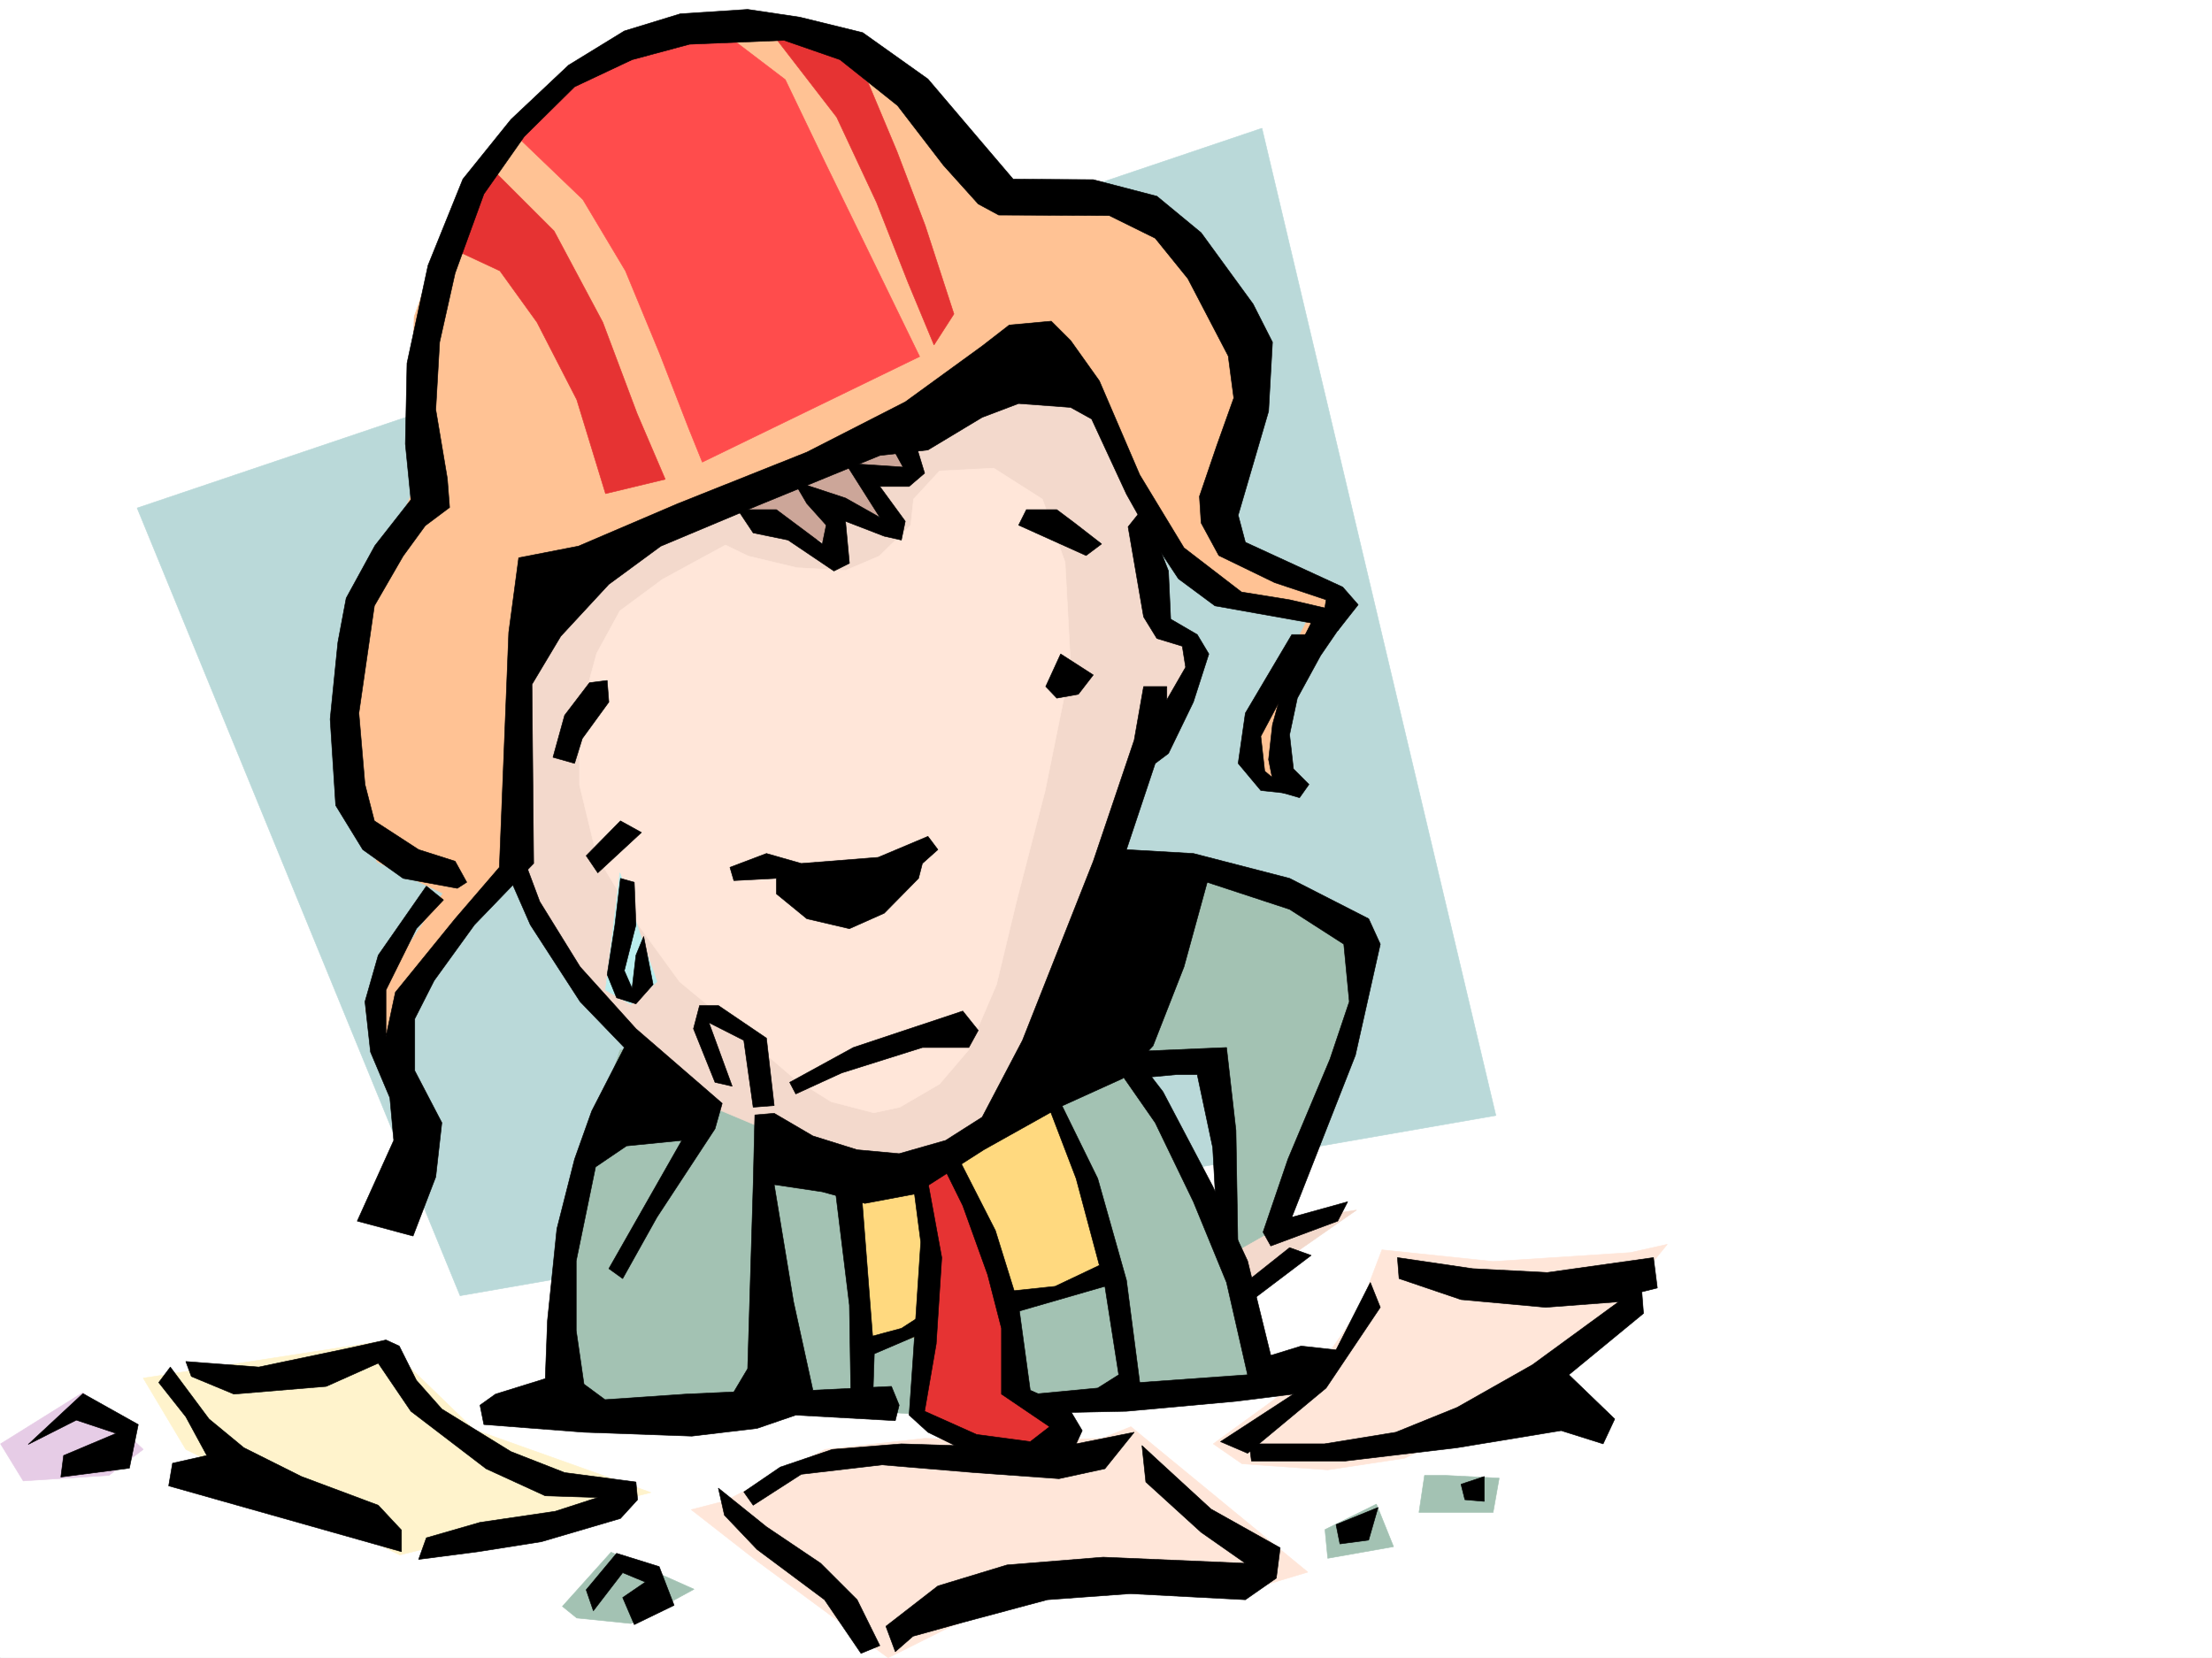
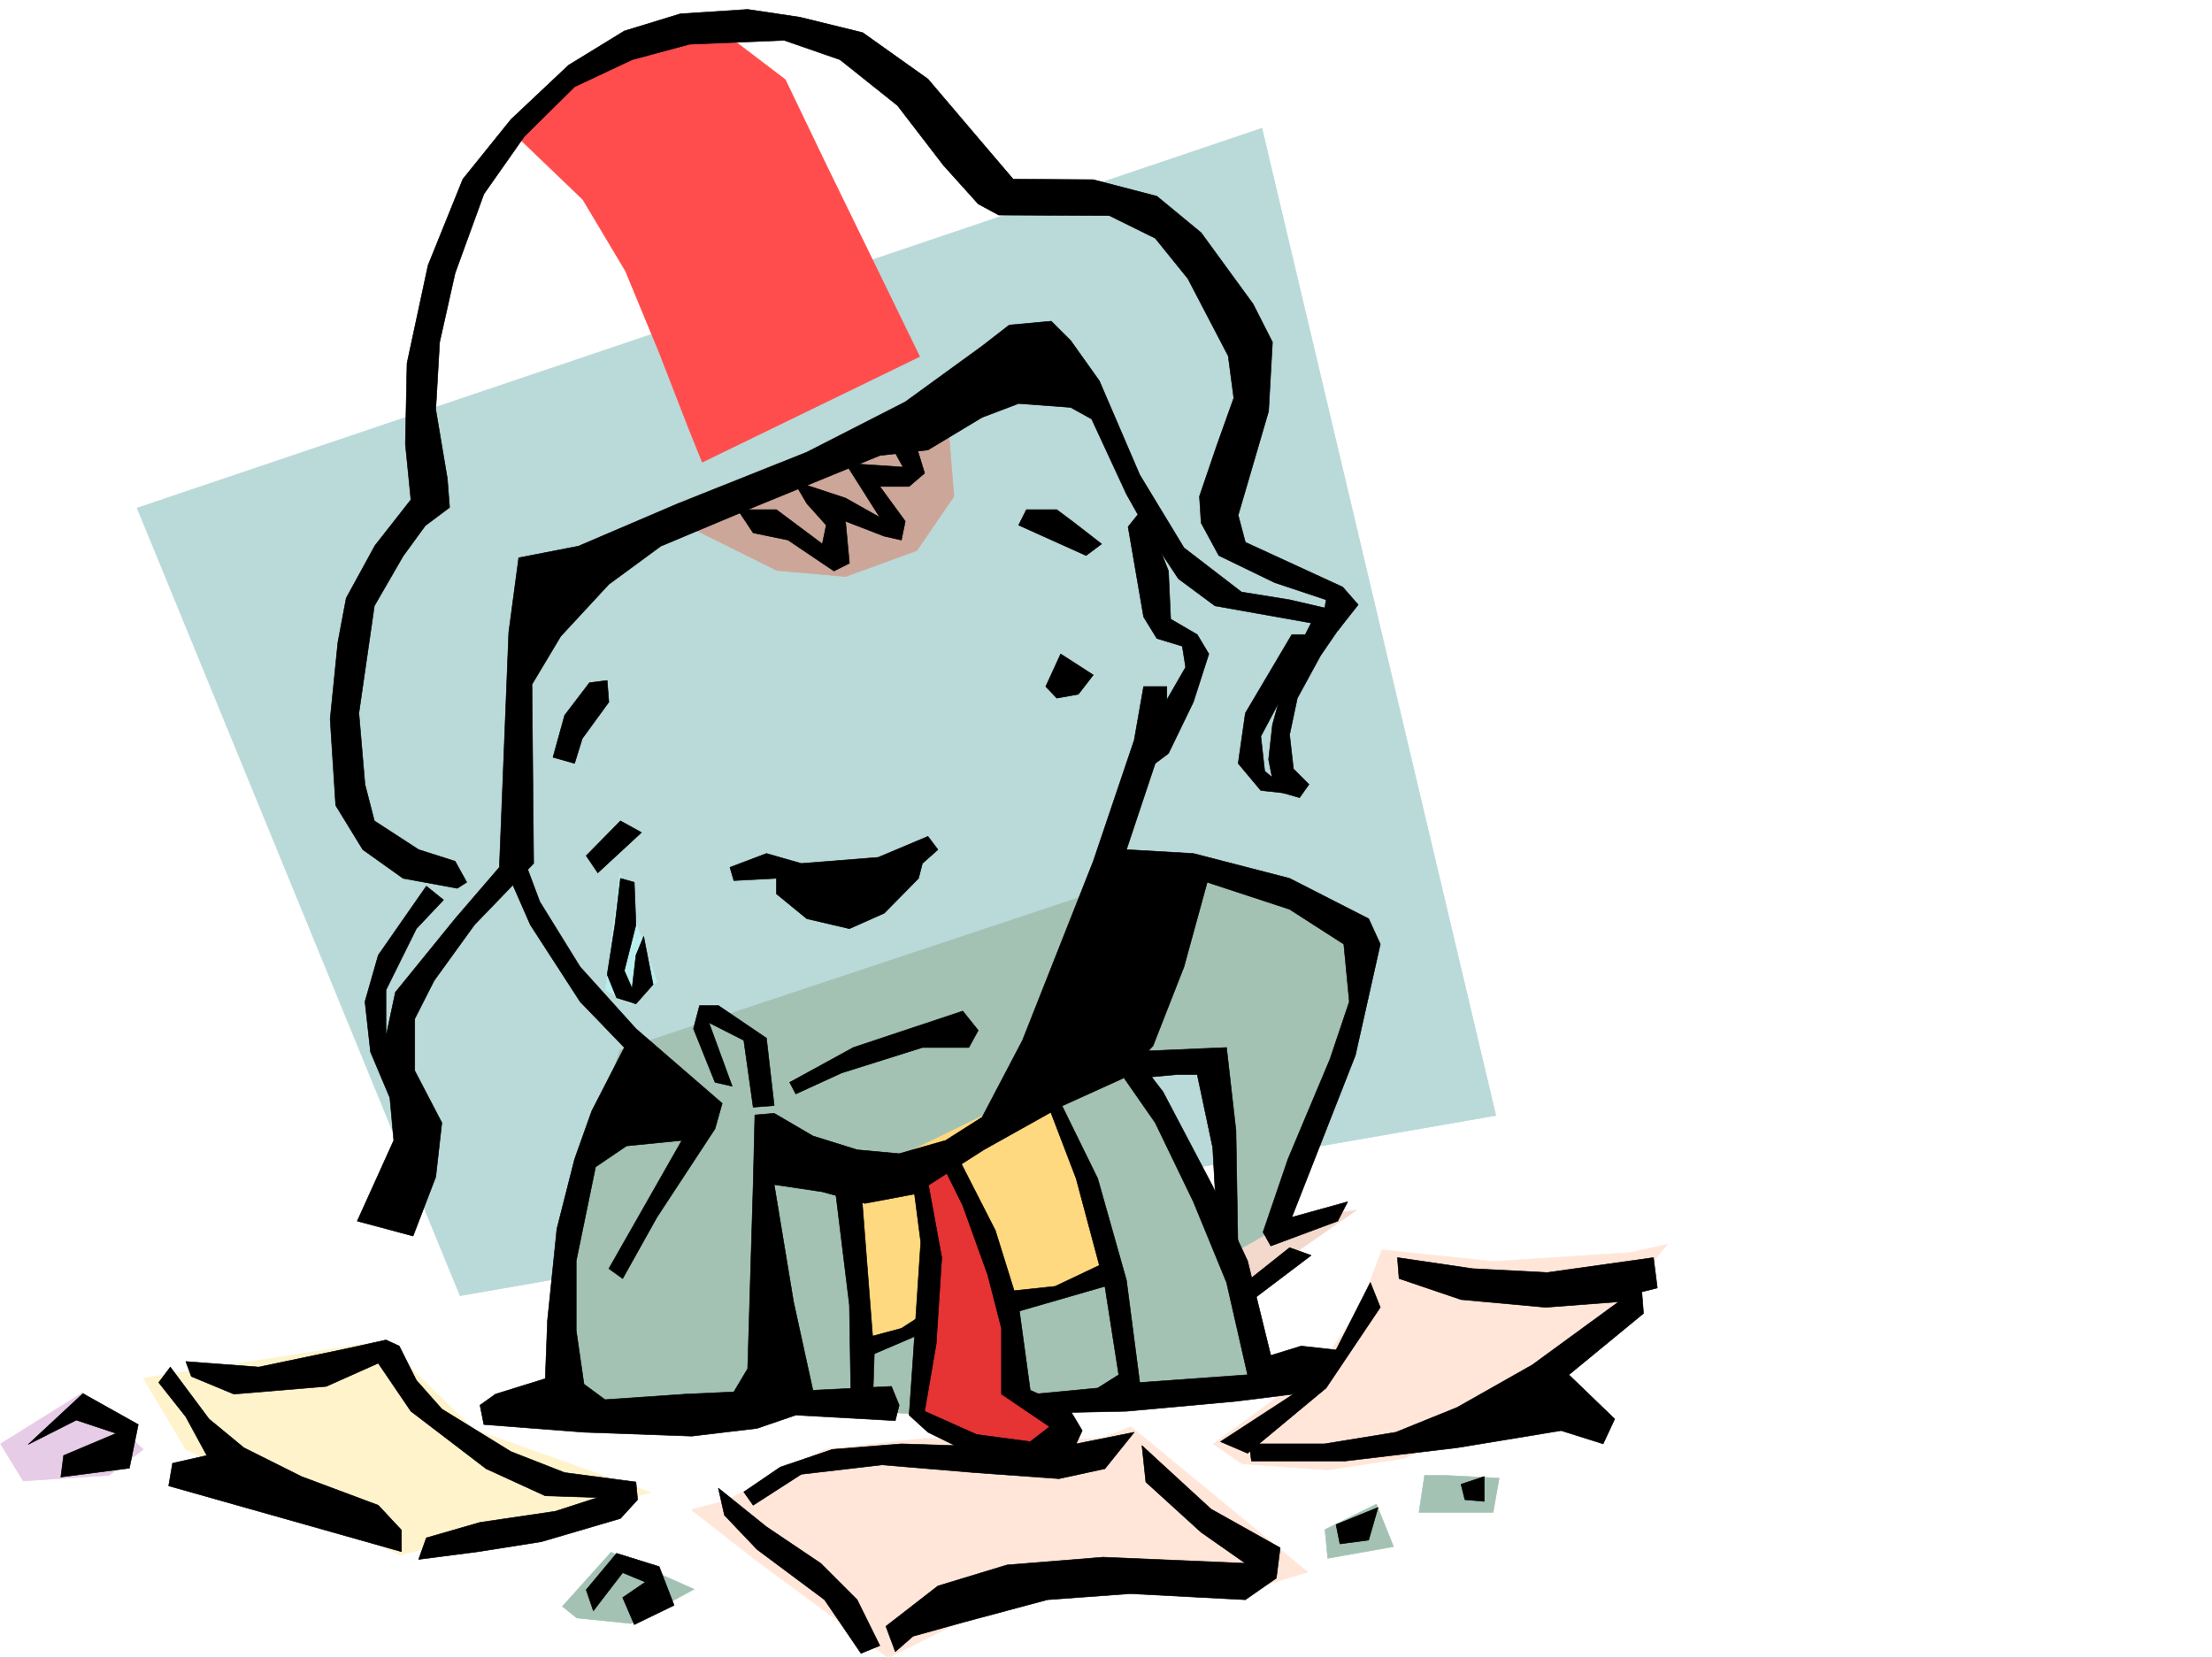
<svg xmlns="http://www.w3.org/2000/svg" width="2997.016" height="2246.629">
  <rect width="100%" height="100%" fill="#333333" stroke="none" />
  <defs>
    <clipPath id="a">
-       <path d="M0 0h2997v2244.137H0Zm0 0" />
-     </clipPath>
+       </clipPath>
  </defs>
  <path fill="#fff" d="M0 2246.297h2997.016V0H0Zm0 0" />
  <g clip-path="url(#a)" transform="translate(0 2.16)">
    <path fill="#fff" fill-rule="evenodd" stroke="#fff" stroke-linecap="square" stroke-linejoin="bevel" stroke-miterlimit="10" stroke-width=".743" d="M.742 2244.137h2995.531V-2.16H.743Zm0 0" />
  </g>
  <path fill="#bad9d9" fill-rule="evenodd" stroke="#bad9d9" stroke-linecap="square" stroke-linejoin="bevel" stroke-miterlimit="10" stroke-width=".743" d="M185.805 688.355 623.37 1755.668l1403.379-244.18-316.945-1337.726Zm0 0" />
  <path fill="#a3c2b3" fill-rule="evenodd" stroke="#a3c2b3" stroke-linecap="square" stroke-linejoin="bevel" stroke-miterlimit="10" stroke-width=".743" d="m1957.816 1999.105 73.43 3.754-8.25 46.45h-100.41l7.508-50.204zm-162.616 73.43 69.675-34.488 23.227 57.676-89.149 15.754zM761.98 2176.617l65.961-73.39 112.375 50.168-85.433 46.449-73.43-7.469zm0 0" />
  <path fill="#e6cce6" fill-rule="evenodd" stroke="#e6cce6" stroke-linecap="square" stroke-linejoin="bevel" stroke-miterlimit="10" stroke-width=".743" d="m.742 1956.406 111.633-69.636 81.68 77.144-46.453 35.192-116.125 7.507zm0 0" />
  <path fill="#ffe6d9" fill-rule="evenodd" stroke="#ffe6d9" stroke-linecap="square" stroke-linejoin="bevel" stroke-miterlimit="10" stroke-width=".743" d="m1643.883 1956.406 143.105-104.082 54.66-77.926 30.735-80.898 150.613 15.758 185.8-12.004 50.208-11.223-104.164 127.309-131.844 104.125-119.883 58.414-104.16 15.758-116.129-8.25zm-660.871 77.144 134.855-69.636 135.64-14.973 112.372 3.75 127.39-3.75 38.942-15.757 239.762 197.023-104.868 31.438-158.12-8.25-135.598 19.511-84.692 30.692-85.394 42.699-177.59-131.106-89.148-69.636zm0 0" />
  <path fill="#fff3cc" fill-rule="evenodd" stroke="#fff3cc" stroke-linecap="square" stroke-linejoin="bevel" stroke-miterlimit="10" stroke-width=".743" d="m518.465 1817.094 123.637 119.844 239.761 85.394-340.172 84.648-289.925-143.066-57.711-96.613zm0 0" />
  <path fill="#f3d9cc" fill-rule="evenodd" stroke="#f3d9cc" stroke-linecap="square" stroke-linejoin="bevel" stroke-miterlimit="10" stroke-width=".743" d="m1721.77 1658.309 116.164-18.727-166.332 116.086-27.72-81.64zm0 0" />
  <path fill="#a3c2b3" fill-rule="evenodd" stroke="#a3c2b3" stroke-linecap="square" stroke-linejoin="bevel" stroke-miterlimit="10" stroke-width=".743" d="m839.906 1423.121-58.453 177.516-23.226 139.312-3.715 139.313 42.699 38.203 123.633 12.004 116.129-15.758 35.226-14.977 84.652 11.262 158.825 11.965 309.437-31.438 84.692-19.472-30.735-123.594-85.394-204.492-61.465-104.867 107.918 3.754 31.473 255.402 53.921-30.695 119.88-328.832-3.755-69.637-58.414-46.45-84.691-23.226-135.598-15.719zm0 0" />
  <path fill="#ffd97f" fill-rule="evenodd" stroke="#ffd97f" stroke-linecap="square" stroke-linejoin="bevel" stroke-miterlimit="10" stroke-width=".743" d="m1149.344 1600.637 23.226 232.215 336.414-108.622-89.144-255.398zm0 0" />
  <path fill="#e63333" fill-rule="evenodd" stroke="#e63333" stroke-linecap="square" stroke-linejoin="bevel" stroke-miterlimit="10" stroke-width=".743" d="m1234.035 1596.883 26.942 96.617-3.715 100.367-19.512 116.13 81.68 46.41 61.425 15.757 42.739-15.758 19.468-23.222-62.206-53.922-23.227-155.032-45.668-116.086-31.477-53.957zm0 0" />
-   <path fill="#ffc294" fill-rule="evenodd" stroke="#ffc294" stroke-linecap="square" stroke-linejoin="bevel" stroke-miterlimit="10" stroke-width=".743" d="M1357.629 266.664 1246 150.535l-89.149-77.144-112.374-42.696H901.332L781.453 92.863l-96.617 84.653-73.43 108.617-50.203 143.066-3.754 123.559 7.508 100.367-34.488 77.93-50.203 92.117-23.227 112.336 3.754 119.84 50.203 112.375 89.149 42.695-104.903 158.043 38.98 85.355 30.735-108.582 155.07-196.984 830.914-436.668 97.399 96.613 123.633 30.696-85.395 166.293 23.227 58.414 50.203 11.222-19.512-84.613 27.723-92.902 57.71-89.11-162.577-73.43v-58.413l46.453-189.477-84.692-134.86-89.148-73.39-112.371-15.715Zm0 0" />
  <path fill="#ff4c4c" fill-rule="evenodd" stroke="#ff4c4c" stroke-linecap="square" stroke-linejoin="bevel" stroke-miterlimit="10" stroke-width=".743" d="m696.8 181.27 92.903 89.105 57.711 96.656 46.45 112.336 38.945 100.367 18.73 46.454L1246 483.12l-69.676-143.066-58.457-119.844-53.918-112.332-65.96-50.207-73.391-7.508-96.657 12.004-57.71 38.203zm0 0" />
  <path fill="#cca699" fill-rule="evenodd" stroke="#cca699" stroke-linecap="square" stroke-linejoin="bevel" stroke-miterlimit="10" stroke-width=".743" d="m929.055 711.582 123.633 61.387 92.902 8.25 96.656-35.192 50.203-73.43-8.21-100.367-15.013-19.472zm0 0" />
-   <path fill="#f3d9cc" fill-rule="evenodd" stroke="#f3d9cc" stroke-linecap="square" stroke-linejoin="bevel" stroke-miterlimit="10" stroke-width=".743" d="M990.52 688.355 747.004 800.691l-26.977 92.118-11.965 112.375-7.507 146.78 15.718 81.642 84.692 138.57 173.797 131.844 128.133 53.921 100.406 31.473 73.43-19.473 69.68-42.695 50.202-92.902 77.184-200.738 65.922-189.481 42.699-69.676 42.695-100.367-50.164-26.941-27.722-147.563-53.958-131.062-65.925-50.207-80.934 18.73-108.66 50.945-3.715 57.676-46.45 3.75 19.47 46.414-69.676 12.004 8.21 38.2zm0 0" />
-   <path fill="#ffe6d9" fill-rule="evenodd" stroke="#ffe6d9" stroke-linecap="square" stroke-linejoin="bevel" stroke-miterlimit="10" stroke-width=".743" d="m983.012 738.52-85.395 46.453-57.71 42.695-31.477 57.672-23.223 85.394v92.864l23.223 95.875 58.457 96.613 53.957 74.176 69.676 57.672 85.394 73.39 50.203 31.477 57.715 14.973 35.187-7.508 53.961-31.434 38.98-45.71 38.2-89.145 26.98-112.336 38.946-150.536 34.484-170.046-7.508-139.313-30.73-85.394-65.922-41.954-73.43 3.754-35.23 38.2-3.715 35.23-42.738 41.914-45.707 19.473-65.922-3.715-65.922-15.758zm0 0" />
  <path fill="#baeeee" fill-rule="evenodd" stroke="#baeeee" stroke-linecap="square" stroke-linejoin="bevel" stroke-miterlimit="10" stroke-width=".743" d="m839.906 1182.695-19.472 158.786 34.449 19.472 35.23-30.691-23.226-65.926zm0 0" />
-   <path fill="#e63333" fill-rule="evenodd" stroke="#e63333" stroke-linecap="square" stroke-linejoin="bevel" stroke-miterlimit="10" stroke-width=".743" d="m669.82 232.176 80.938 80.898 65.926 123.594 46.449 123.598 38.199 89.144-80.898 19.473-38.98-127.348-53.919-104.867-50.207-69.637-65.922-30.73zm382.868-178.258 80.937 104.867 53.96 115.344 42.696 108.621 35.192 84.652 26.976-41.957-38.941-119.84-38.203-100.37-38.98-92.9-69.677-62.171zm0 0" />
  <path fill-rule="evenodd" stroke="#000" stroke-linecap="square" stroke-linejoin="bevel" stroke-miterlimit="10" stroke-width=".743" d="m1750.273 859.848-62.953 106.39-9.734 68.153 30.691 36.714 41.996 4.457-36.714-30.69-5.282-47.196 73.43-137.828zm0 0" />
  <path fill-rule="evenodd" stroke="#000" stroke-linecap="square" stroke-linejoin="bevel" stroke-miterlimit="10" stroke-width=".743" d="m577.664 1200.684-65.18 93.605-17.988 62.91 7.508 68.192 26.238 62.128 5.238 57.711-49.46 109.325 75.656 20.254 30.734-80.153 8.25-73.39-36.715-70.422v-70.418l26.235-51.692 54.664-75.617 80.195-83.168-2.27-242.652 38.985-65.18 65.18-70.422 70.418-51.687 130.359-54.664 166.371-68.149 65.18-7.507 73.43-44.184 49.421-18.73 70.457 5.242 28.465 15.754 47.195 101.855 30.73 54.664 39.688 59.941 49.461 36.676 130.36 23.223-31.477 62.172-20.957 75.656-5.238 47.195 8.25 41.954 33.703 9.734 12.746-17.984-20.996-20.997-5.238-46.414 10.48-49.46 31.473-57.672 38.945-56.891-80.898-18.727-65.18-10.52-77.926-59.902-59.941-98.882-54.7-127.309-38.945-54.703-26.234-26.195-56.93 5.238-36.715 28.465-104.164 75.66-133.37 68.148-174.579 69.64-134.86 57.673-80.933 15.758-13.492 101.109-12.707 318.316-59.941 69.676-80.934 99.625-12.75 59.903v-62.914l41.215-83.125 36.715-38.946zm0 0" />
  <path fill-rule="evenodd" stroke="#000" stroke-linecap="square" stroke-linejoin="bevel" stroke-miterlimit="10" stroke-width=".743" d="m794.2 1159.473 46.448-47.196 28.465 15.72-59.156 54.698zm194.796 15.718 49.461-18.73 47.195 13.488 104.16-8.25 67.45-28.426 13.488 17.95-20.996 18.726-5.238 20.215-46.454 47.195-47.19 20.997-57.716-13.489-41.21-33.707v-20.996l-57.673 3.012zm80.938 291.372 86.175-47.192 148.344-49.426 20.957 26.2-12.707 23.226h-62.95l-109.401 34.445-62.168 28.465zm-229.286-276.399-7.464 62.953-10.52 67.406 12.746 31.438 26.238 8.25 23.223-26.234-12.746-65.141-10.477 25.453-5.242 44.965-10.515-23.969 15.757-62.168-2.27-57.672zm-41.953-265.137-33.703 44.184-15.758 56.93 29.246 8.25 10.48-33.704 35.974-49.421-2.27-29.25zm591.934-234.441-10.516 20.996 91.414 41.172 20.996-15.719-36.714-28.465-23.965-17.984zm46.453 195.5-20.254 44.18 15.016 15.718 29.207-5.238 20.215-26.195zM1239.273 596.98l13.493 44.18-21 17.988h-39.684l34.445 47.153-5.238 25.496-23.227-5.242-52.472-20.254 5.281 56.93-21 10.48-62.168-41.914-47.23-9.738-20.961-31.473h52.433l62.211 46.45 5.239-25.454-26.239-29.246-17.984-30.695 70.418 23.226 46.492 26.195-46.492-73.39 77.926 5.238-12.707-23.222zm0 0" />
  <path fill-rule="evenodd" stroke="#000" stroke-linecap="square" stroke-linejoin="bevel" stroke-miterlimit="10" stroke-width=".743" d="m619.617 1203.656-73.43-13.492-54.66-38.941-36.715-59.903-7.507-116.87 10.476-104.083 11.262-59.941 38.945-71.16 48.719-62.172-7.508-75.617 2.266-109.364 28.465-132.59 47.195-116.828 65.18-80.898 77.925-73.43 75.66-46.414 75.696-23.223 91.418-5.984 70.418 10.48 85.394 20.958 88.446 62.91 68.148 80.156 47.235 55.445 108.62.743 86.176 22.44 59.942 49.462 70.418 96.617 26.234 51.691-5.238 93.606-41.211 140.836 9.734 36.676 131.887 60.683 20.957 23.969-27.723 35.191-20.214-13.449 4.496-28.465-69.676-23.226-75.7-36.715-23.964-44.184-2.27-35.972 23.227-68.153 23.262-65.14-7.504-56.93-54.703-104.863-44.223-54.703-62.168-30.692-149.871-.742-27.723-14.977-47.191-52.433-62.168-80.899-77.93-62.168-75.695-26.238-128.094 5.281-77.926 20.957-77.926 36.715-68.19 67.407-54.7 77.89-38.945 107.094-20.997 93.644-5.238 91.375 15.719 93.606 3.012 38.984-32.965 24.711-29.988 41.172-38.942 67.41-21 145.332 8.25 96.618 12.75 49.421 59.938 38.946 49.46 15.758 15.72 28.464zm349.164 262.907-29.207-72.649 8.25-31.473h25.453l65.18 44.22 10.48 91.378-28.464 2.227-12.711-90.633-47.23-23.969 31.476 86.137zm0 0" />
  <path fill-rule="evenodd" stroke="#000" stroke-linecap="square" stroke-linejoin="bevel" stroke-miterlimit="10" stroke-width=".743" d="m708.062 1159.473 23.227 62.168 54.66 88.367 75.7 83.906 116.867 101.113-9.735 34.45-78.668 119.84-46.453 83.163-18.726-13.488 98.882-173.762-74.918 7.47-41.953 28.464-26.234 127.352v94.347l10.516 72.649 28.464 20.996L929.055 1889l65.218-2.973 18.73-31.476 7.47-249.418 2.265-94.387 26.2-2.23 52.468 30.695 59.942 18.73 56.93 5.239 62.952-17.95 49.461-31.472 54.66-104.125 95.915-242.653 55.441-164.066 12.746-72.648h31.477v17.988l25.453-44.184-4.496-28.465-34.446-10.48-17.988-29.246-20.996-122.07 20.996-26.196 33.707 86.098 3.008 65.18 35.973 20.957 15.718 26.238-20.957 65.18-33.742 69.636-17.988 13.489-38.942 116.832 90.672 5.238 130.36 33.703 107.133 54.703 15.757 34.445-33.742 150.536-86.137 219.468 75.657-20.957-13.489 26.196-90.671 33.707-10.48-18.73 33.702-98.844 56.969-135.563 26.2-77.926-7.47-77.886-73.43-47.192-111.628-36.676-31.477 114.563-41.953 107.133-41.215 44.183-80.933 36.715-107.137 59.902-93.645 59.938-67.445 12.707-57.672-15.715-65.218-9.738 26.234 158.785 26.234 119.844 106.395-5.242 10.476 25.457-5.238 20.996-134.855-7.508-52.473 17.984-88.406 10.48-146.078-5.238-135.637-10.48-5.238-26.234L671.348 1889l67.406-20.957 3.012-78.672 12.746-124.297 23.968-94.386 23.227-65.18 44.184-86.137-59.942-62.172-67.41-104.082-23.965-54.703zm0 0" />
  <path fill-rule="evenodd" stroke="#000" stroke-linecap="square" stroke-linejoin="bevel" stroke-miterlimit="10" stroke-width=".743" d="m1129.871 1596.883 21 171.531 2.227 138.57 29.207-3.007 2.27-69.641 68.19-29.207 4.497-28.465-35.973 23.227-38.984 10.48-15.72-203.008zm0 0" />
  <path fill-rule="evenodd" stroke="#000" stroke-linecap="square" stroke-linejoin="bevel" stroke-miterlimit="10" stroke-width=".743" d="m1237.008 1602.121 10.515 80.898-10.515 158.786-5.242 75.66 25.496 23.226 36.715 17.985-72.688-2.27-93.644 7.508-70.457 23.969-49.426 33.703 12.71 17.988 65.18-41.953 109.399-12.75 125.12 10.48 114.642 8.25 62.21-13.488 39.684-49.422-78.668 15.715 8.25-17.945-18.73-31.477-51.688-23.222-15.758-115.348-31.476-101.113-54.66-107.094-17.989 15.719 28.465 57.672 33.707 93.644 18.727 72.649V1889l65.18 44.184-26.196 20.254-72.687-9.739-70.418-31.472 15.715-91.38 7.507-116.831-20.996-114.602zm0 0" />
  <path fill-rule="evenodd" stroke="#000" stroke-linecap="square" stroke-linejoin="bevel" stroke-miterlimit="10" stroke-width=".743" d="m1429.574 1479.309 57.711 117.574 38.945 137.828 17.985 138.57 146.117-10.48-28.504-125.078-44.926-109.364-51.73-107.093-59.938-86.141 12.747-30.73 57.71 74.914 67.407 128.054 47.234 101.153 31.438 128.05 41.21-12.707 47.23 5.239 46.454-91.375 13.488 33.703-73.43 109.363-106.39 88.367-36.715-15.719L1752.5 1889l-77.926 9.734-148.344 13.493-107.136 2.265-41.953-23.226 110.144-10.477 28.465-17.988-18.727-119.84-134.898 38.945-2.969-31.476 70.418-7.47 59.942-28.464-31.477-117.613-38.945-101.856zm0 0" />
  <path fill-rule="evenodd" stroke="#000" stroke-linecap="square" stroke-linejoin="bevel" stroke-miterlimit="10" stroke-width=".743" d="m1776.469 1701.008-86.137 65.18-5.277-26.239 62.207-49.422zm-98.883 7.508-3.012-176.774-12.746-112.37-140.84 6.019 15.719 35.933 56.969-5.238h28.465l20.957 98.883 5.242 94.347zm-1425.82 136.3 98.882 7.508 125.122-26.238 47.19-10.477 17.99 8.25 23.226 46.41 34.484 38.946 93.645 57.71 72.687 28.427 96.656 12.746 2.227 23.968-23.227 25.454-107.132 31.476-85.395 13.488-80.937 10.48 10.48-29.206 72.688-20.957 101.894-15.016 57.711-18.691-71.203-2.266-80.152-36.715-101.895-77.886-44.223-65.141-70.418 31.434-125.12 10.48-57.712-23.969Zm0 0" />
  <path fill-rule="evenodd" stroke="#000" stroke-linecap="square" stroke-linejoin="bevel" stroke-miterlimit="10" stroke-width=".743" d="M543.96 2102.484v-29.207l-31.476-33.703-104.125-38.945-77.925-38.98-47.23-38.946-52.434-70.379-15.72 20.957 36.716 46.45 28.464 52.433-46.453 10.48-5.238 30.692zm250.24 51.692 41.21-49.461 57.711 17.984 20.215 52.434-53.957 26.199-15.719-36.676 30.735-21-30.735-12.707-39.726 51.692zm179.077-137.828 8.25 36.715 44.184 46.414 91.414 68.148 49.46 72.688 25.497-10.516-30.734-62.172-49.461-49.422-73.43-49.422zm227.016 187.25 70.457-54.66 93.644-28.465 130.36-10.52 192.566 8.25-59.937-41.953-74.918-68.152-5.238-49.422 20.214 18.73 73.43 67.406 93.645 52.434-5.239 41.172-41.957 29.207-155.851-8.21-112.375 8.21-114.64 30.734-67.446 18.727-23.969 20.96zm609.917-137.828 56.93-23.223-12.746 44.219-38.94 5.242zm83.169-361.754 101.894 14.976 101.153 5.238 143.847-20.214 5.239 41.175-20.996 5.239 2.27 29.207-101.153 83.164 62.168 59.902-15.719 33.703-56.93-17.945-140.875 23.187-151.355 17.985H1695.57l-3.007-23.227h101.894l96.652-15.715 83.168-33.707 101.895-57.672 116.906-85.394-98.922 7.508-114.64-10.48-83.91-28.466zm86.137 307.094 31.476-10.481v33.707l-26.238-2.27zM38.2 1957.191l74.175-68.933 74.953 41.953-12.004 59.156-92.902 12.004 3.754-29.207 71.164-29.988-53.961-17.95zm0 0" />
</svg>